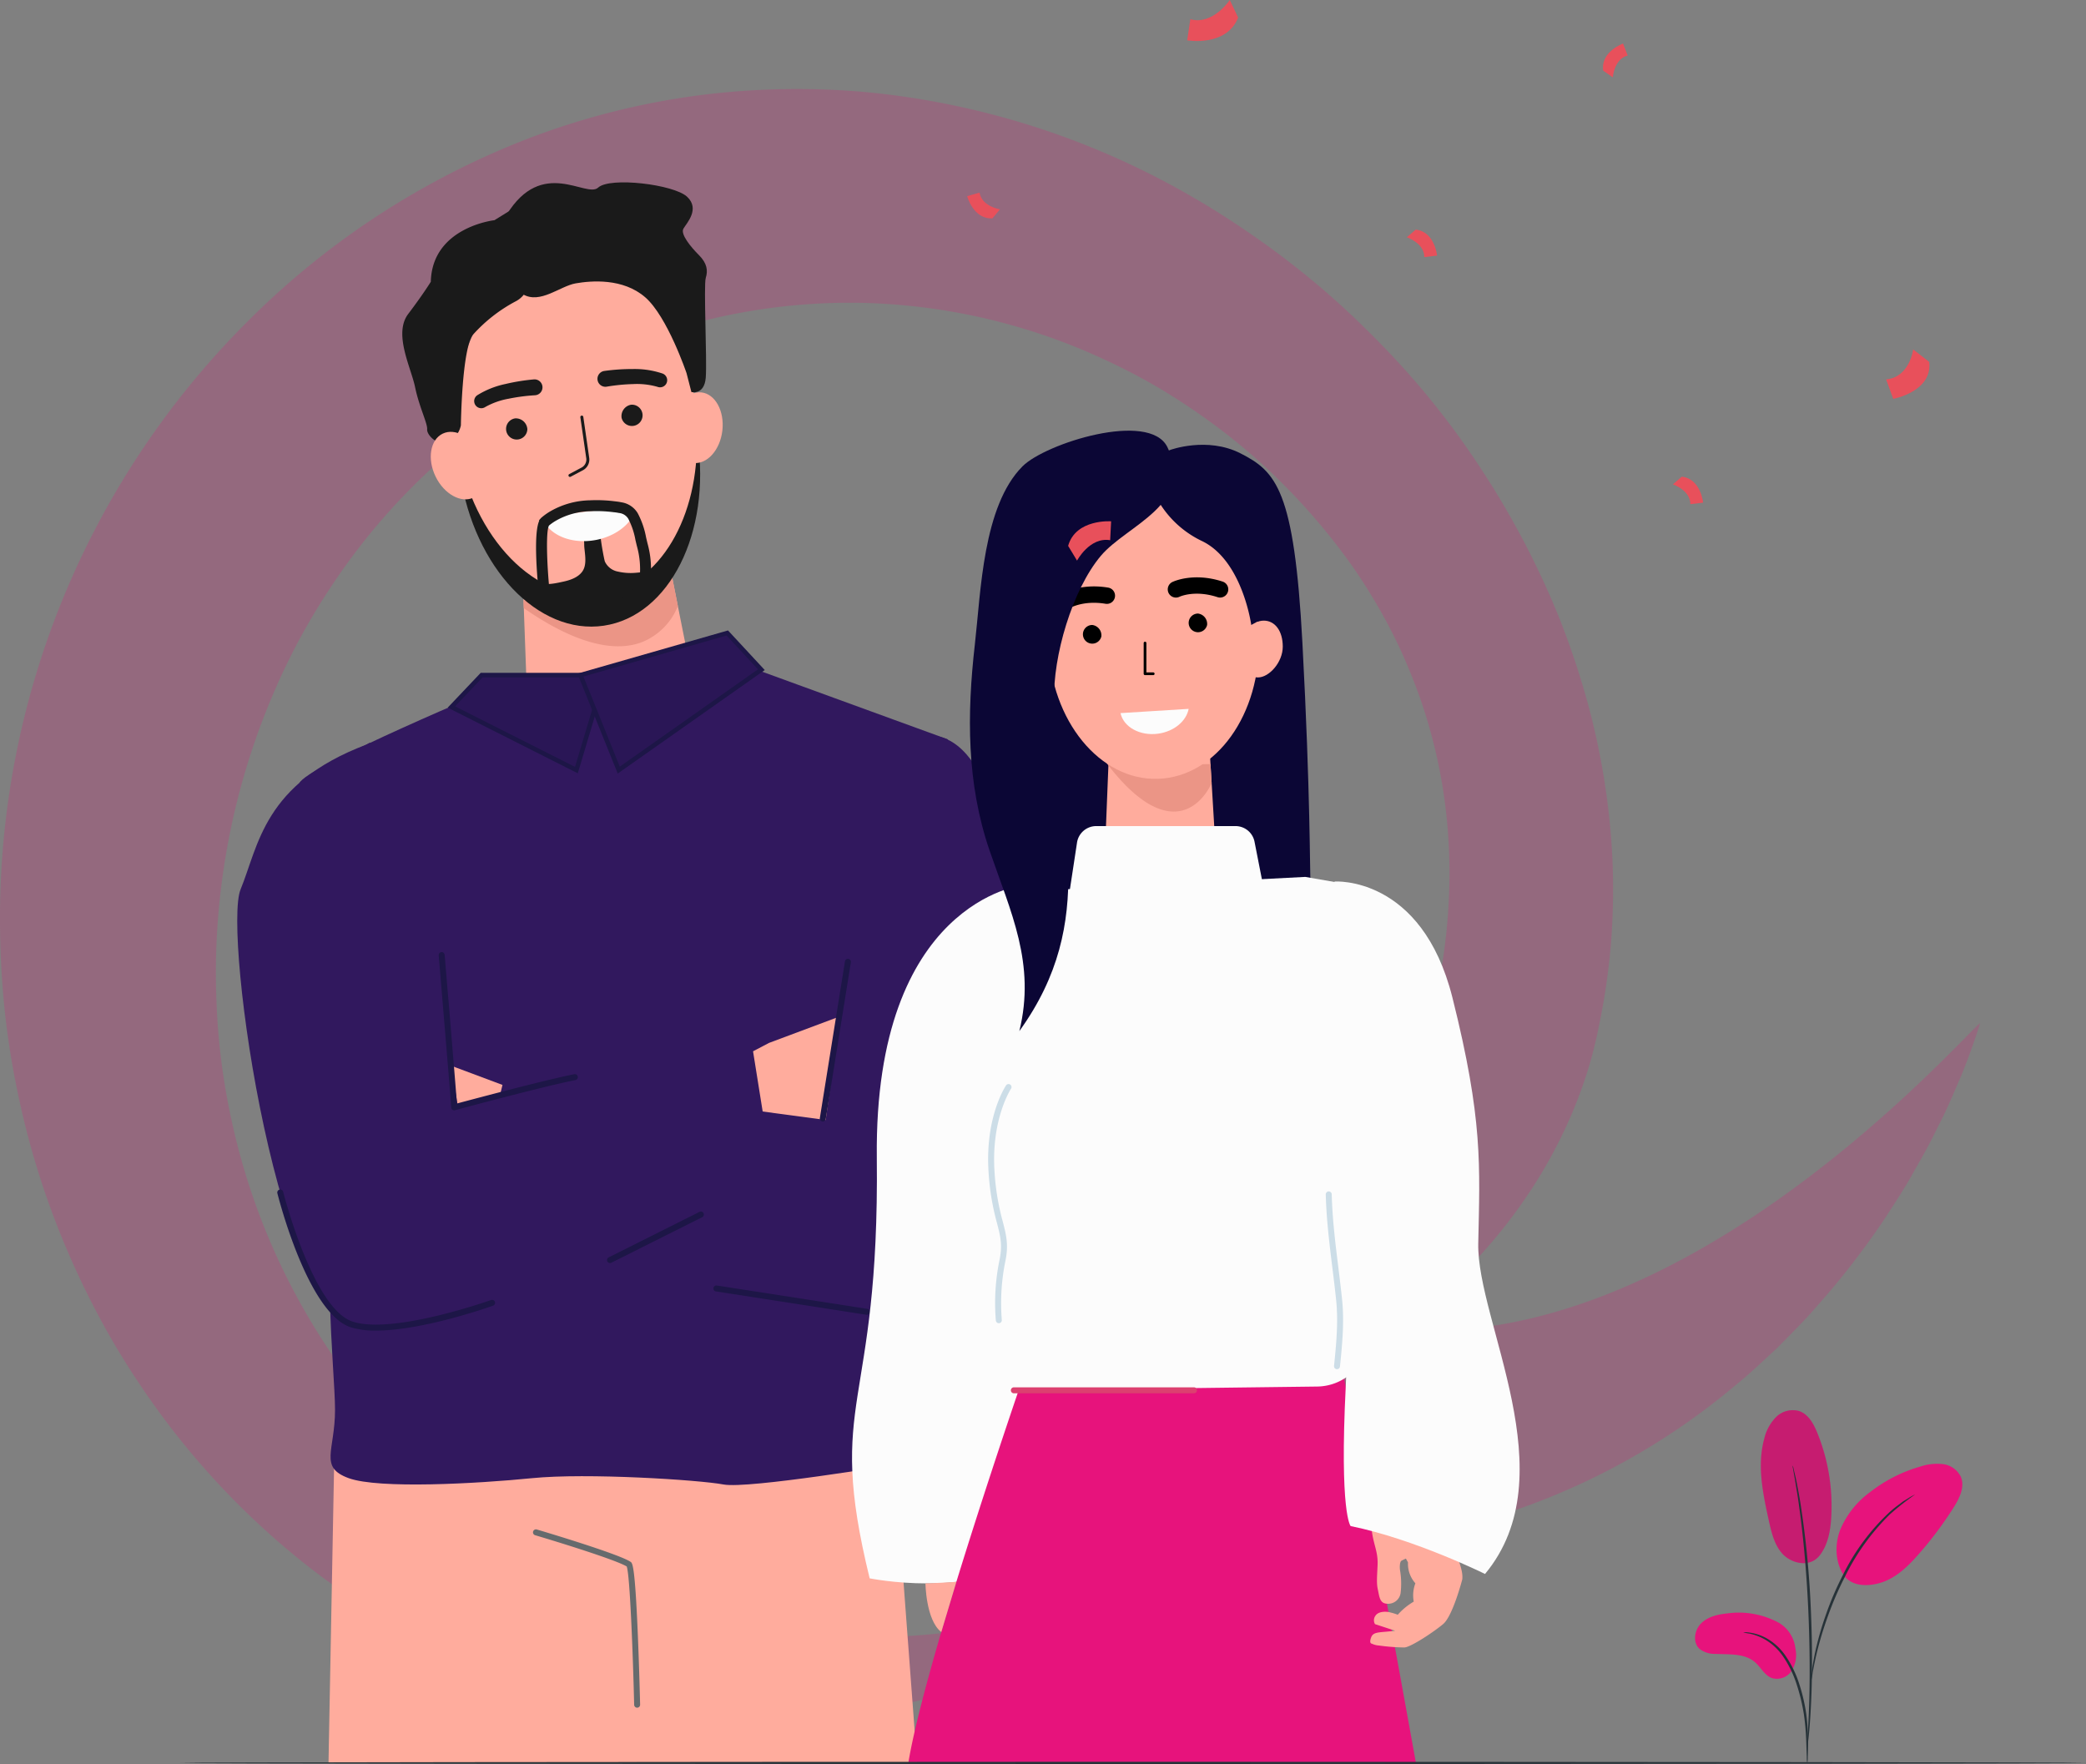
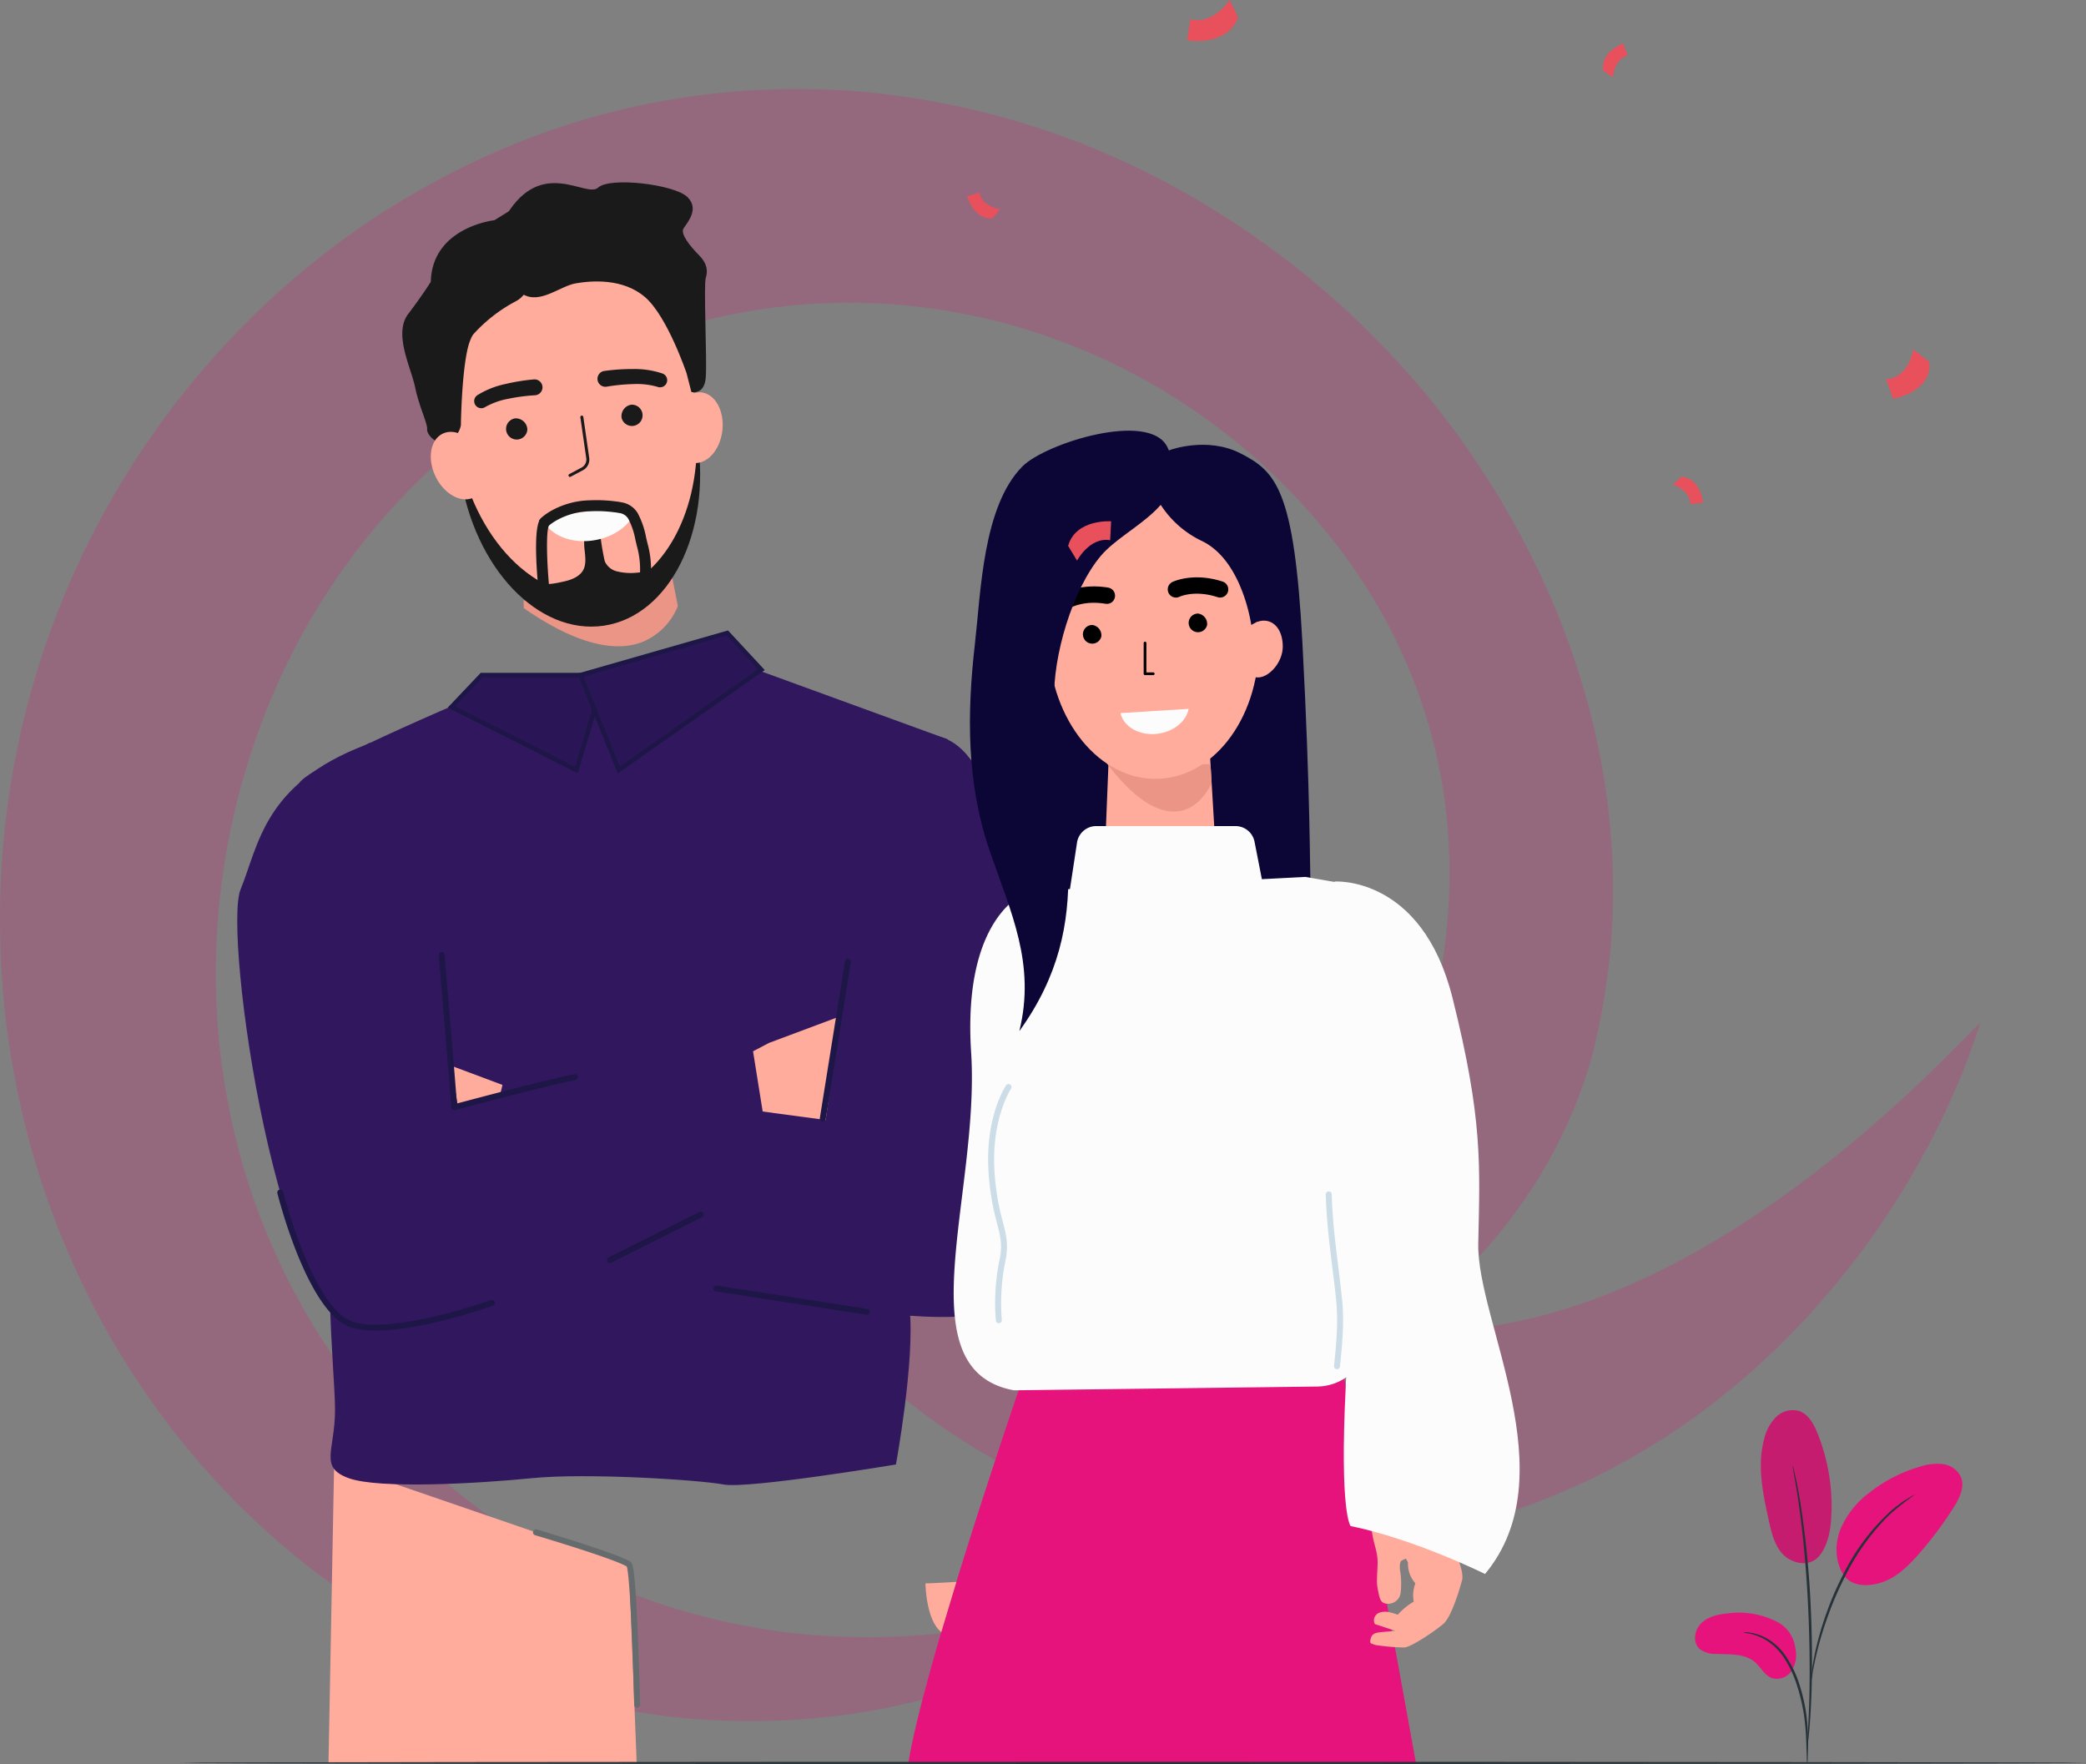
<svg xmlns="http://www.w3.org/2000/svg" width="501.2" height="423.815" viewBox="0 0 501.2 423.815">
  <rect x="0" y="0" width="501.2" height="423.815" fill="#808080" stroke="none" />
  <g id="Group_2752" data-name="Group 2752" transform="translate(-98 -7090.251)">
    <path id="Path_1016" data-name="Path 1016" d="M982.487,336.61a180.589,180.589,0,0,0-10.061-39.963,193.823,193.823,0,0,0-44.569-68.5,202.573,202.573,0,0,0-147.174-59.11q-10.095.181-20.128,1.324-10.013,1.2-19.854,3.367a198.027,198.027,0,0,0-38.076,12.464q-9.143,4.046-17.838,8.967a198.618,198.618,0,0,0-16.76,10.736,188.484,188.484,0,0,0-29.643,26.2A180.626,180.626,0,0,0,615.1,263.73a174.7,174.7,0,0,0-15.615,35.644,169.781,169.781,0,0,0-7.165,37.722,188.964,188.964,0,0,0-.286,19,179.492,179.492,0,0,0,1.8,18.766,159.541,159.541,0,0,0,27.311,67.747,1.951,1.951,0,0,0,3.4-1.857c-8.649-21.871-13.033-44.768-12.409-67.164a160.431,160.431,0,0,1,1.237-16.643c.792-5.49,1.724-10.926,3.028-16.262a153.532,153.532,0,0,1,49.225-80.89A160.015,160.015,0,0,1,719.561,229.2a166.189,166.189,0,0,1,29.975-6.9q7.607-1.011,15.258-1.281c5.088-.223,10.188-.2,15.266.063A171.222,171.222,0,0,1,838.849,234.7a158.073,158.073,0,0,1,26.318,14.314,153.613,153.613,0,0,1,23.106,18.88,151.383,151.383,0,0,1,33,48.923,136.45,136.45,0,0,1,5.035,13.9,144.916,144.916,0,0,1,6.38,43.937,145.8,145.8,0,0,1-13.337,59.05,148.167,148.167,0,0,1-7.165,13.8q-3.991,6.7-8.652,13.018a146.763,146.763,0,0,1-9.951,12.125q-5.332,5.768-11.223,10.99a151.925,151.925,0,0,1-12.277,9.8,134.855,134.855,0,0,1-13.307,8.295,123.722,123.722,0,0,1-14.152,6.616,121.511,121.511,0,0,1-14.773,4.84c-20.058,5.259-40.98,5.227-61.054,1.042-2.655-.544-4.649-1.076-6.89-1.713-2.2-.652-4.38-1.436-6.551-2.3a86.522,86.522,0,0,1-12.687-6.443,93.9,93.9,0,0,1-22.024-18.9,88.749,88.749,0,0,1-14.979-24.643c-1.507-3.767-2.649-10.855-3.414-18.088a67.332,67.332,0,0,1,8.785-41.224l.113-.188A202.563,202.563,0,0,1,721.679,382.1,182.6,182.6,0,0,1,736.7,364.85a134.062,134.062,0,0,1,17.849-15.143,87,87,0,0,1,21.98-11.293c-8.359-2.781-17.782-3.063-26.826-1.77a101.6,101.6,0,0,0-26.522,7.667,135.847,135.847,0,0,0-24.084,13.81,152.135,152.135,0,0,0-21.047,18.368,158.1,158.1,0,0,0-31.106,47.228,153.867,153.867,0,0,0-12.406,56.537,151.737,151.737,0,0,0,9.633,57.152A165.543,165.543,0,0,0,672.5,585.85c2.876,3.582,6.05,6.876,9.128,10.211,3.254,3.175,6.393,6.422,9.816,9.343a193.8,193.8,0,0,0,21.1,16.372c3.709,2.409,7.365,4.839,11.221,6.968,1.918,1.079,3.806,2.179,5.729,3.219s3.9,2,5.854,2.977c3.851,2.019,7.94,3.666,11.916,5.4,4.058,1.625,8.167,3.12,12.352,4.431-2.5-3.664-79.673-70.094-73.574-140.336q1.481,2.109,3.051,4.146a124.37,124.37,0,0,0,30.439,28.267,117.676,117.676,0,0,0,18.669,9.966c3.3,1.369,6.66,2.62,10.114,3.694,3.414,1.068,7.151,1.967,10.284,2.6a164.085,164.085,0,0,0,19.824,2.93,168.058,168.058,0,0,0,20.057.4,173.462,173.462,0,0,0,39.4-6.34,196.944,196.944,0,0,0,18.825-6.355c6.142-2.45,12.127-5.248,17.983-8.269,5.835-3.059,11.548-6.34,17.05-9.946a194.021,194.021,0,0,0,16.027-11.487Q915.475,507.9,922.551,501c4.711-4.59,9.268-9.356,13.548-14.374s8.334-10.243,12.119-15.671c3.8-5.416,7.39-11.009,10.666-16.8a192.478,192.478,0,0,0,24.361-76.5A184.489,184.489,0,0,0,982.487,336.61Z" transform="translate(-71 8095.681) rotate(-90)" fill="#e7137c" opacity="0.2" />
    <g id="Group_2817" data-name="Group 2817" transform="translate(66.693 6356.051)">
      <g id="Group_2787" data-name="Group 2787" transform="translate(88.307 778.015)">
-         <path id="Path_1029" data-name="Path 1029" d="M290.947,1696.845H149.609l2.5-69.351.072-2.1.018-.436,116.225-5.311,16.69-.761.485,6.47,2.131,28.465,0,.041.771,10.342v0l.339,4.5Z" transform="translate(-127.621 -1317.274)" fill="#ffac9d" />
        <path id="Path_1030" data-name="Path 1030" d="M223.487,1707.7H149.455l1.329-70.479.028-1.4,1.27.436,13.546,4.654,33.651,11.559a.543.543,0,0,0,.055.018l22.289,7.657Z" transform="translate(-127.522 -1328.13)" fill="#ffac9d" />
-         <path id="Path_1031" data-name="Path 1031" d="M321.532,1068.584l-40.623,4.761-1-27.35-.069-1.882-.132-3.6,33.236-3.9,2.162-.253,1.817,9.12Z" transform="translate(-211.057 -943.697)" fill="#ffac9d" />
        <path id="Path_1032" data-name="Path 1032" d="M166.884,1102.423s-47.332,19.722-48.647,23.666-6.574,15.12-6.574,15.12,23.009,55.878,17.092,74.942-1.972,50.619-1.972,60.48-3.945,13.805,3.287,16.435,30.9,1.315,44.045,0,40.1.407,46.017,1.518,41.416-4.805,41.416-4.805,4.6-24.981,3.287-37.471.473-42.073.236-46.675,2.252-6.574.022-17.749,8.945-72.314,8.945-72.314l-54.564-19.886Z" transform="translate(-103.285 -981.739)" fill="#31185e" />
        <g id="Group_2776" data-name="Group 2776" transform="translate(50.567 117.839)">
          <path id="Path_1033" data-name="Path 1033" d="M268.621,1108.039l-6.827,22.829-30.036-15.156,7.28-7.673Z" transform="translate(-230.87 -1107.501)" fill="#2a1656" />
          <path id="Path_1034" data-name="Path 1034" d="M260.537,1130.676,229.282,1114.9l7.937-8.366h30.536Zm-29.479-16.08,28.817,14.54,6.436-21.521H237.682Z" transform="translate(-229.282 -1106.539)" fill="#1d1647" />
        </g>
        <g id="Group_2777" data-name="Group 2777" transform="translate(81.739 107.652)">
          <path id="Path_1035" data-name="Path 1035" d="M318.2,1089.95l9.2,22.829,34.263-24.126-8.182-8.82Z" transform="translate(-317.48 -1079.225)" fill="#2a1656" />
          <path id="Path_1036" data-name="Path 1036" d="M325.871,1112.522l-9.682-24.012,36.177-10.373,8.826,9.514Zm-8.237-23.307,8.728,21.646,33.2-23.381-7.539-8.127Z" transform="translate(-316.189 -1078.137)" fill="#1d1647" />
        </g>
        <g id="Group_2778" data-name="Group 2778" transform="translate(0 134.639)">
          <path id="Path_1037" data-name="Path 1037" d="M120.111,1153.376s20.223,7.833,18.369,87.141l73.67-16.91,9.032,37.323s-80.849,34.987-101.833,34.405-34.563-96.223-30.24-106.72,5.507-25.448,30.194-34.779Z" transform="translate(-88.307 -1153.376)" fill="#31185e" />
        </g>
        <path id="Path_1038" data-name="Path 1038" d="M437.628,1341.75l18.981-7.1-4.709,28.66-14.836.744-3.248-20.3,3.813-2Z" transform="translate(-309.884 -1134.988)" fill="#ffac9d" />
        <path id="Path_1039" data-name="Path 1039" d="M248.782,1376.119l-15.512,3.575-.618-3.76-1.025-6.232,1.062.4,16.093,6.019Z" transform="translate(-180.219 -1157.468)" fill="#ffac9d" />
        <path id="Path_1040" data-name="Path 1040" d="M340.322,1154.389l-12.156,86.51-77.188-10.381-9.119,38.061s104.542,25.376,125.2,18.455,10.941-102.076,5.473-114.19-9.166-21.583-16.456-23.89-15.756,5.434-15.756,5.434Z" transform="translate(-186.781 -1015.627)" fill="#31185e" />
        <path id="Path_1041" data-name="Path 1041" d="M317.162,1045.485a15.526,15.526,0,0,1-8.837,8.76c-9.657,3.47-21.735-3.778-28.177-8.252l-.069-1.882c.557.087,1.187.162,1.9.221a57.4,57.4,0,0,0,18.59-1.757,33.17,33.17,0,0,0,12.618-5.958l2.162-.252Z" transform="translate(-211.292 -943.697)" fill="#eb9586" />
        <path id="Path_1042" data-name="Path 1042" d="M292.087,869.377c1.772,22.407-8.817,41.569-25.271,42.87s-31.228-15.809-33-38.217S243.947,832.4,260.4,831.1,290.315,846.969,292.087,869.377Z" transform="translate(-181.511 -812.015)" fill="#ffac9d" />
        <path id="Path_1043" data-name="Path 1043" d="M271.1,992.964c-15.751,2.34-31.187-13.936-34.5-36.314-.315-2.157-.5-4.286-.6-6.39,3.681,21.746,18.881,37.392,34.342,35.1,14.2-2.1,23.771-18.617,23.088-38.26.079.368.132.736.184,1.1C296.923,970.586,286.852,990.623,271.1,992.964Z" transform="translate(-183.021 -886.453)" fill="#1a1a1a" />
        <path id="Path_1044" data-name="Path 1044" d="M268.666,785.847s-.188,16.654,3.96,19.065,8.888-1.972,12.654-2.63,11.386-1.3,16.725,3.347,9.92,18.219,9.92,18.219l1.171,4.546s3.121.787,3.45-3.487-.548-22.187,0-23.94.329-3.506-1.644-5.478-4.492-5.04-3.725-6.355,4.054-4.711.877-7.67-18.516-4.821-21.365-2.191S277.212,771.822,268.666,785.847Z" transform="translate(-203.972 -778.015)" fill="#1a1a1a" />
        <path id="Path_1045" data-name="Path 1045" d="M221,797.975s-14.956,1.644-15.284,14.791c0,0-1.808,2.958-5.423,7.724s.657,12.819,1.643,17.585,3.013,8.71,2.9,10.135,2.626,4.163,5.093,3.068a5.915,5.915,0,0,0,3.015-4.019s.219-18.551,2.958-21.838a37.1,37.1,0,0,1,10.08-7.889,6.079,6.079,0,0,0,3.287-4.273c0-.329-3.4-18.3-3.4-18.3Z" transform="translate(-159.206 -788.883)" fill="#1a1a1a" />
        <path id="Path_1046" data-name="Path 1046" d="M229.945,950.6c2.06,4.237,1.3,8.85-1.689,10.306s-7.09-.8-9.15-5.035-1.3-8.85,1.689-10.306S227.885,946.368,229.945,950.6Z" transform="translate(-171.446 -885.185)" fill="#ffac9d" />
        <path id="Path_1047" data-name="Path 1047" d="M391.721,927.815c-.538,4.68-3.655,8.165-6.961,7.785s-5.55-4.482-5.012-9.162,3.655-8.165,6.961-7.785S392.26,923.135,391.721,927.815Z" transform="translate(-275.159 -868.188)" fill="#ffac9d" />
        <path id="Path_1048" data-name="Path 1048" d="M261.554,913.8a44.69,44.69,0,0,0-6.241.826,17.857,17.857,0,0,0-5.578,1.974l-.076.047a1.709,1.709,0,0,1-1.839-2.881,20.916,20.916,0,0,1,6.695-2.669,48.147,48.147,0,0,1,6.8-1.105,1.909,1.909,0,1,1,.356,3.8l-.049,0Z" transform="translate(-190.11 -862.645)" fill="#1a1a1a" />
        <path id="Path_1049" data-name="Path 1049" d="M273.657,938.641a2.557,2.557,0,1,1-2.931-2.588A2.785,2.785,0,0,1,273.657,938.641Z" transform="translate(-203.951 -879.351)" fill="#1a1a1a" />
        <path id="Path_1050" data-name="Path 1050" d="M331.849,907.272a44.719,44.719,0,0,1,6.266-.61,17.859,17.859,0,0,1,5.88.657l.084.029a1.709,1.709,0,0,0,1.137-3.223,20.9,20.9,0,0,0-7.125-1.081,48.2,48.2,0,0,0-6.87.464,1.909,1.909,0,0,0,.515,3.783l.049-.008Z" transform="translate(-243.031 -858.196)" fill="#1a1a1a" />
        <path id="Path_1051" data-name="Path 1051" d="M345.768,930.124a2.557,2.557,0,1,0,2.267-3.185A2.785,2.785,0,0,0,345.768,930.124Z" transform="translate(-253.411 -873.516)" fill="#1a1a1a" />
        <path id="Path_1052" data-name="Path 1052" d="M293.1,1025.226c.866.588,3.874-.137,4.847-.344,1.657-.352,3.552-.983,4.591-2.418,1.188-1.641.636-4.115.489-5.989-.042-.535.049-2.011-.393-2.454l4.382-.657c-.388.058.774,6.179.959,6.678a4.305,4.305,0,0,0,3.151,2.42,13.716,13.716,0,0,0,4.287.285c.347-.025,3.742-.316,3.773-.671a1.333,1.333,0,0,1-.457.759,86.072,86.072,0,0,1-7.111,6.307s-11.614.986-11.943.657S293.113,1025.234,293.1,1025.226Z" transform="translate(-219.642 -928.946)" fill="#1a1a1a" />
        <path id="Path_1053" data-name="Path 1053" d="M315.414,997.874c-1.525,2.708-4.759,4.97-8.835,5.759-5.417,1.052-10.466-.789-12.412-4.207,0-.052.053-.105.105-.158a13.24,13.24,0,0,1,2.156-1.5l15.909-1.893A4.245,4.245,0,0,1,315.414,997.874Z" transform="translate(-220.327 -917.731)" fill="#fcfcfc" />
        <g id="Group_2779" data-name="Group 2779" transform="translate(71.795 76.348)">
          <path id="Path_1054" data-name="Path 1054" d="M289.1,1012.965c-.341-3.313-1.289-13.917.1-17.073v-.214l.473-.534a14.413,14.413,0,0,1,2.47-1.739,19.756,19.756,0,0,1,9.265-2.5,34.734,34.734,0,0,1,5.593.192l.447.054c.513.06,1.017.121,1.52.231A5.526,5.526,0,0,1,312.893,994a20.261,20.261,0,0,1,2.013,5.831c.116.5.234,1,.359,1.5a22.992,22.992,0,0,1,.742,8.085l-2.614-.267a20.538,20.538,0,0,0-.678-7.172c-.128-.509-.249-1.028-.372-1.548a17.842,17.842,0,0,0-1.723-5.1,2.926,2.926,0,0,0-2.213-1.376,12.836,12.836,0,0,0-1.271-.19l-.46-.055a32.349,32.349,0,0,0-5.169-.175,17.2,17.2,0,0,0-8.071,2.161,11.785,11.785,0,0,0-1.833,1.252l-.021.028c-.765,1.172-.55,9.079.131,15.727Z" transform="translate(-288.464 -990.865)" fill="#1a1a1a" />
        </g>
        <g id="Group_2780" data-name="Group 2780" transform="translate(79.583 56.014)">
          <path id="Path_1055" data-name="Path 1055" d="M310.535,948.932a.359.359,0,0,1-.169-.675l2.827-1.505a2.206,2.206,0,0,0,1.275-2.206l-1.436-9.96a.359.359,0,0,1,.71-.1l1.435,9.96a2.913,2.913,0,0,1-1.648,2.942L310.7,948.89A.36.36,0,0,1,310.535,948.932Z" transform="translate(-310.176 -934.176)" fill="#1a1a1a" />
        </g>
        <g id="Group_2781" data-name="Group 2781" transform="translate(71.038 323.62)">
          <path id="Path_1056" data-name="Path 1056" d="M311.4,1723.087a.717.717,0,0,1-.717-.7c-.281-11.876-1.009-31.171-1.787-33.234-2.607-1.554-15.483-5.573-22.032-7.512a.718.718,0,0,1,.407-1.376c.794.235,19.49,5.781,22.531,7.762.475.309,1.066.694,1.774,17.738.342,8.248.539,16.506.541,16.588a.717.717,0,0,1-.7.734Zm-2.539-34.018Z" transform="translate(-286.354 -1680.236)" fill="#666b6d" />
        </g>
        <g id="Group_2782" data-name="Group 2782" transform="translate(48.402 184.93)">
          <path id="Path_1057" data-name="Path 1057" d="M226.973,1331.6a.718.718,0,0,1-.717-.683c-.1-2.136-2.978-36.208-3.007-36.552a.717.717,0,1,1,1.43-.121c.11,1.307,2.529,29.978,2.951,35.719,4.019-1.076,21.289-5.673,28.2-7.04a.717.717,0,1,1,.278,1.407c-7.757,1.534-28.737,7.187-28.948,7.244A.709.709,0,0,1,226.973,1331.6Z" transform="translate(-223.247 -1293.583)" fill="#1d1647" />
        </g>
        <g id="Group_2783" data-name="Group 2783" transform="translate(9.622 241.978)">
          <path id="Path_1058" data-name="Path 1058" d="M138.845,1486.517a19.855,19.855,0,0,1-6.062-.794c-10.292-3.371-17.333-31.031-17.627-32.207a.717.717,0,0,1,1.392-.349c.07.28,7.138,28.065,16.682,31.192,9.689,3.173,33.035-5.1,33.269-5.184a.717.717,0,1,1,.483,1.351C166.169,1480.818,150.079,1486.517,138.845,1486.517Z" transform="translate(-115.133 -1452.625)" fill="#1d1647" />
        </g>
        <g id="Group_2784" data-name="Group 2784" transform="translate(88.848 247.266)">
          <path id="Path_1059" data-name="Path 1059" d="M336.724,1479.743a.717.717,0,0,1-.322-1.359l21.832-10.94a.717.717,0,0,1,.643,1.283l-21.832,10.94A.711.711,0,0,1,336.724,1479.743Z" transform="translate(-336.006 -1467.369)" fill="#1d1647" />
        </g>
        <g id="Group_2785" data-name="Group 2785" transform="translate(139.974 186.556)">
          <path id="Path_1060" data-name="Path 1060" d="M479.26,1337.194a.676.676,0,0,1-.114-.009.717.717,0,0,1-.595-.822l6.033-37.644a.717.717,0,0,1,1.417.227l-6.033,37.644A.717.717,0,0,1,479.26,1337.194Z" transform="translate(-478.541 -1298.114)" fill="#1d1647" />
        </g>
        <g id="Group_2786" data-name="Group 2786" transform="translate(114.412 265.034)">
          <path id="Path_1061" data-name="Path 1061" d="M444.159,1523.951a.744.744,0,0,1-.111-.009l-36.163-5.612a.717.717,0,0,1,.22-1.418l36.163,5.612a.718.718,0,0,1-.109,1.427Z" transform="translate(-407.277 -1516.904)" fill="#1d1647" />
        </g>
      </g>
      <g id="Group_2816" data-name="Group 2816" transform="translate(236.023 837.674)">
        <g id="Group_2812" data-name="Group 2812" transform="translate(0 0)">
          <g id="Group_2788" data-name="Group 2788" transform="translate(40.234 3.389)">
            <path id="Path_1062" data-name="Path 1062" d="M648.486,955.032s8.887-3.286,16.919.82c8.554,4.372,12.9,8.743,14.863,45.463s1.748,55.08,1.967,57.921-69.943,1.967-69.943,1.967V969.84Z" transform="translate(-612.292 -953.787)" fill="#0b0635" />
          </g>
          <g id="Group_2789" data-name="Group 2789" transform="translate(0 109.191)">
-             <path id="Path_1063" data-name="Path 1063" d="M541.127,1248.751s-35.718,3.892-35.049,65.444-12.448,57.259-1.719,101.1c0,0,24.271,4.91,38.179-5.011l-1.411-121.067v-40.464Z" transform="translate(-500.124 -1248.751)" fill="#fcfcfc" />
-           </g>
+             </g>
          <g id="Group_2790" data-name="Group 2790" transform="translate(13.552 223.184)">
            <path id="Path_1064" data-name="Path 1064" d="M652.422,1663.709l.052-.429H537.906c1.145-6.847,3.761-16.975,6.978-28.133.3-1.034.6-2.083.91-3.135l.018-.062c1.135-3.872,2.332-7.837,3.553-11.808l.059-.194c5.56-18.075,11.636-36.233,14.961-46.021a.025.025,0,0,0,0-.013c.786-2.3,1.415-4.142,1.848-5.4v-.007l.678-1.951h74.551c.214.619.6,2.225,1.1,4.6v0q.192.887.405,1.917c1.474,7.093,3.744,18.953,6.141,31.79,0,0,0,0,0,.007.187,1,.374,1.989.564,3,1.073,5.757,2.159,11.646,3.207,17.337.121.668.242,1.329.363,1.99q.394,2.143.778,4.231c.021.121.045.242.066.363.238,1.308.477,2.6.706,3.865q.337,1.832.661,3.591c2.311,12.684,4.058,22.393,4.356,24.04.031.166.045.249.045.249Z" transform="translate(-537.906 -1566.552)" fill="#e7137c" />
          </g>
          <g id="Group_2791" data-name="Group 2791" transform="translate(24.424 107.209)">
            <path id="Path_1065" data-name="Path 1065" d="M586.421,1246.64s-16.2,4.707-14.014,38.756-16.186,76.272,10.27,81.181l72.892-.906a12.561,12.561,0,0,0,12.4-12.56V1245.878l-15.279-2.651-66.273,3.413Z" transform="translate(-568.215 -1243.227)" fill="#fcfcfc" />
          </g>
          <g id="Group_2792" data-name="Group 2792" transform="translate(60.852 76.489)">
            <path id="Path_1066" data-name="Path 1066" d="M696.147,1179.439l-26.375.794.905-22.651h24.158Z" transform="translate(-669.773 -1157.582)" fill="#ffac9d" />
          </g>
          <g id="Group_2793" data-name="Group 2793" transform="translate(52.318 95)">
            <path id="Path_1067" data-name="Path 1067" d="M652.232,1209.189H685.9a4.658,4.658,0,0,1,4.492,3.865l1.911,9.734-46.321,1.8,1.721-11.315A4.673,4.673,0,0,1,652.232,1209.189Z" transform="translate(-645.982 -1209.189)" fill="#fcfcfc" />
          </g>
          <g id="Group_2794" data-name="Group 2794" transform="translate(60.433 78.652)">
            <path id="Path_1068" data-name="Path 1068" d="M694.58,1169.645c-1.5,3.178-4.243,6.333-8.154,6.771-6.716.753-13.269-6.7-16.5-10.822-.646-.825-.959-1.514-1.317-1.98a15.606,15.606,0,0,0,2.971,1.478,33.519,33.519,0,0,0,11.83,1.973,19.514,19.514,0,0,0,8.847-1.973l2.041-.034Z" transform="translate(-668.606 -1163.613)" fill="#eb9586" />
          </g>
          <g id="Group_2796" data-name="Group 2796" transform="translate(47.176 17.7)">
            <g id="Group_2795" data-name="Group 2795">
              <path id="Path_1069" data-name="Path 1069" d="M682.205,1025.87c.571,18.208-10.279,33.324-24.234,33.762s-25.733-13.968-26.3-32.176,10.279-33.324,24.234-33.762S681.634,1007.662,682.205,1025.87Z" transform="translate(-631.646 -993.685)" fill="#ffac9d" />
            </g>
          </g>
          <g id="Group_2797" data-name="Group 2797" transform="translate(92.641 45.636)">
            <path id="Path_1070" data-name="Path 1070" d="M769.25,1077.807c0,3.77-3.27,7.41-5.967,7.41s-4.884-3.056-4.884-6.825,3.584-6.826,6.281-6.826S769.25,1074.037,769.25,1077.807Z" transform="translate(-758.399 -1071.566)" fill="#ffac9d" />
          </g>
          <g id="Group_2799" data-name="Group 2799" transform="translate(75.867 35.244)">
            <g id="Group_2798" data-name="Group 2798">
              <path id="Path_1071" data-name="Path 1071" d="M724.2,1047.447a1.97,1.97,0,0,1-.613-.1c-5.423-1.78-8.994-.163-9.143-.094a1.967,1.967,0,0,1-1.707-3.545c.2-.1,5.06-2.4,12.074-.1a1.967,1.967,0,0,1-.611,3.837Z" transform="translate(-711.633 -1042.594)" />
            </g>
          </g>
          <g id="Group_2801" data-name="Group 2801" transform="translate(48.765 37.416)">
            <g id="Group_2800" data-name="Group 2800">
              <path id="Path_1072" data-name="Path 1072" d="M638.048,1054.447a1.966,1.966,0,0,1-1.13-3.577c.186-.127,4.638-3.143,11.919-1.934a1.967,1.967,0,1,1-.642,3.881c-5.627-.926-8.913,1.208-9.051,1.3A1.974,1.974,0,0,1,638.048,1054.447Z" transform="translate(-636.076 -1048.65)" />
            </g>
          </g>
          <g id="Group_2803" data-name="Group 2803" transform="translate(70.069 50.698)">
            <g id="Group_2802" data-name="Group 2802">
              <path id="Path_1073" data-name="Path 1073" d="M697.764,1093.711H695.8a.328.328,0,0,1-.328-.328v-7.376a.328.328,0,1,1,.656,0v7.049h1.639a.328.328,0,1,1,0,.656Z" transform="translate(-695.469 -1085.679)" />
            </g>
          </g>
          <g id="Group_2804" data-name="Group 2804" transform="translate(55.534 46.681)">
            <path id="Path_1074" data-name="Path 1074" d="M659.318,1077.226a2.243,2.243,0,1,1-2.186-2.746A2.515,2.515,0,0,1,659.318,1077.226Z" transform="translate(-654.946 -1074.48)" />
          </g>
          <g id="Group_2805" data-name="Group 2805" transform="translate(80.943 43.936)">
            <path id="Path_1075" data-name="Path 1075" d="M730.155,1069.571a2.243,2.243,0,1,1-2.186-2.745A2.514,2.514,0,0,1,730.155,1069.571Z" transform="translate(-725.784 -1066.826)" />
          </g>
          <g id="Group_2806" data-name="Group 2806" transform="translate(64.506 66.837)">
            <path id="Path_1076" data-name="Path 1076" d="M679.96,1131.692c.739,3.371,4.706,5.563,9.1,4.935,3.818-.546,6.728-3.049,7.273-5.954Z" transform="translate(-679.96 -1130.673)" fill="#fcfcfc" />
          </g>
          <g id="Group_2807" data-name="Group 2807" transform="translate(28.326)">
            <path id="Path_1077" data-name="Path 1077" d="M626.524,948.256c6.859,13.757-9.7,18.7-15.969,26.143-6.852,8.137-11.588,24.2-11.219,34.9,1.007,29.188,10.876,52.583-8.371,79.3,3.99-16.222-2.077-28.619-7.134-43.342-5.563-16.193-5.468-32.789-3.548-49.611,1.447-12.672,1.918-33.175,11.449-42.745C597.2,947.4,622.154,939.49,626.524,948.256Z" transform="translate(-579.094 -944.338)" fill="#0b0635" />
          </g>
          <g id="Group_2808" data-name="Group 2808" transform="translate(74.171 15.766)">
            <path id="Path_1078" data-name="Path 1078" d="M706.9,990.343a24.168,24.168,0,0,0,9.938,8.711c9.73,4.7,11.815,20.153,11.815,20.153l3.95-2.151-7.643-28.763Z" transform="translate(-706.904 -988.293)" fill="#0b0635" />
          </g>
          <g id="Group_2809" data-name="Group 2809" transform="translate(124.36 234.594)">
            <path id="Path_1079" data-name="Path 1079" d="M852.965,1652.092l-4.846-1.586a1.819,1.819,0,0,1,.066-1.955c.667-1.1,2.255-1.063,3.028-.983a14.249,14.249,0,0,1,2.377.68,15.73,15.73,0,0,1,3.841-3.152,8.113,8.113,0,0,1,.394-4.4,7,7,0,0,1-1.774-5.027s-.205-.359-.506-.916c-.254.113-.745.338-1.063.52-.443.253-.481,1.695-.3,2.563a19.26,19.26,0,0,1,.094,5.187,3.015,3.015,0,0,1-3.266,2.578c-1.79-.061-1.849-1.815-2.2-3.372s-.2-3.017-.074-5.818-.6-4.206-1.138-6.852a18.247,18.247,0,0,1-.34-4.773,29.462,29.462,0,0,1,1.349-5.566,7.583,7.583,0,0,1,.27-4.214c.911-2.006-2.048-16.643-2.048-16.643l14.963,1.691-1.393,16.559s4.683,9.8,6.232,14.211,2.678,6.73,2.462,8.919c0,0-2.274,8.811-4.609,10.756-2.394,1.994-7.716,5.493-9.27,5.613a47.174,47.174,0,0,1-6.13-.468,4.616,4.616,0,0,1-1.731-.449s-.717.01-.164-1.488S849.277,1652.584,852.965,1652.092Z" transform="translate(-846.828 -1598.363)" fill="#ffac9d" />
          </g>
          <g id="Group_2810" data-name="Group 2810" transform="translate(115.939 108.308)">
            <path id="Path_1080" data-name="Path 1080" d="M823.35,1246.3s20.938-1.5,28.312,27.866,6.6,40.372,6.21,59.076,21.423,55.631,1.626,79.428c0,0-16.763-8.343-32.29-11.516,0,0-2.715-2.961-1.161-33.825s-2.7-121.029-2.7-121.029Z" transform="translate(-823.35 -1246.289)" fill="#fcfcfc" />
          </g>
          <g id="Group_2811" data-name="Group 2811" transform="translate(17.643 276.581)">
            <path id="Path_1081" data-name="Path 1081" d="M556.737,1715.419s-6.218.382-7.427.366c0,0,.089,8.673,3.714,11.626l.086.07Z" transform="translate(-549.31 -1715.419)" fill="#ffac9d" />
          </g>
        </g>
        <g id="Group_2813" data-name="Group 2813" transform="translate(32.702 156.974)">
          <path id="Path_1082" data-name="Path 1082" d="M593.861,1439.43a.717.717,0,0,1-.713-.643,50.882,50.882,0,0,1,.845-14.389c.8-3.689.253-5.818-.578-9.041a59.345,59.345,0,0,1-2.032-12.457c-.808-12.987,4.016-20.31,4.221-20.615a.717.717,0,0,1,1.19.8c-.073.111-4.753,7.293-3.979,19.725A58.055,58.055,0,0,0,594.805,1415c.85,3.3,1.465,5.682.59,9.7a50.3,50.3,0,0,0-.82,13.936.717.717,0,0,1-.64.788A.647.647,0,0,1,593.861,1439.43Z" transform="translate(-591.293 -1381.967)" fill="#ccdde7" />
        </g>
        <g id="Group_2814" data-name="Group 2814" transform="translate(113.824 182.772)">
          <path id="Path_1083" data-name="Path 1083" d="M820.155,1496.6a.644.644,0,0,1-.075,0,.717.717,0,0,1-.64-.787c.586-5.662,1.029-10.758.509-15.791-.273-2.641-.6-5.29-.916-7.851-.7-5.69-1.427-11.573-1.58-17.545a.717.717,0,0,1,1.434-.037c.151,5.9.84,11.491,1.569,17.407.317,2.568.644,5.224.919,7.878.535,5.169.086,10.344-.509,16.086A.717.717,0,0,1,820.155,1496.6Z" transform="translate(-817.454 -1453.89)" fill="#ccdde7" />
        </g>
        <g id="Group_2815" data-name="Group 2815" transform="translate(38.167 229.842)">
-           <path id="Path_1084" data-name="Path 1084" d="M650.519,1586.55H607.248a.717.717,0,1,1,0-1.435h43.271a.717.717,0,1,1,0,1.435Z" transform="translate(-606.531 -1585.115)" fill="#dc4070" />
-         </g>
+           </g>
      </g>
    </g>
    <g id="Confetti" transform="translate(330.382 7090.251)">
      <g id="Group_987" data-name="Group 987" transform="translate(24.256 125.234)">
        <g id="Group_986" data-name="Group 986">
          <path id="Path_694" data-name="Path 694" d="M224.251,275.8c1.843-6.531,10.331-5.9,10.331-5.9l-.233,4.542c-4.907-.846-7.956,4.9-7.956,4.9Z" transform="translate(-224.251 -269.884)" fill="#e8505b" />
        </g>
      </g>
      <g id="Group_989" data-name="Group 989" transform="translate(105.64 55.168)">
        <g id="Group_988" data-name="Group 988">
-           <path id="Path_695" data-name="Path 695" d="M148.033,199.787c4.582.486,5.13,6.239,5.13,6.239l-3.067.364c.005-3.38-4.192-4.763-4.192-4.763Z" transform="translate(-145.904 -199.787)" fill="#e8505b" />
-         </g>
+           </g>
      </g>
      <g id="Group_991" data-name="Group 991" transform="translate(52.858)">
        <g id="Group_990" data-name="Group 990">
          <path id="Path_696" data-name="Path 696" d="M205.966,148.814c-2.795,7.122-12.246,5.466-12.246,5.466l.767-5.07c5.411,1.5,9.472-4.616,9.472-4.616Z" transform="translate(-193.72 -144.594)" fill="#e8505b" />
        </g>
      </g>
      <g id="Group_993" data-name="Group 993" transform="translate(169.562 114.527)">
        <g id="Group_992" data-name="Group 992">
          <path id="Path_697" data-name="Path 697" d="M84.083,259.173c4.582.487,5.13,6.239,5.13,6.239l-3.067.364c0-3.38-4.193-4.763-4.193-4.763Z" transform="translate(-81.953 -259.173)" fill="#e8505b" />
        </g>
      </g>
      <g id="Group_995" data-name="Group 995" transform="translate(152.757 10.458)">
        <g id="Group_994" data-name="Group 994">
          <path id="Path_698" data-name="Path 698" d="M100.142,161.574c-.666-4.56,4.771-6.517,4.771-6.517l1.113,2.88c-3.276.835-3.573,5.244-3.573,5.244Z" transform="translate(-100.085 -155.057)" fill="#e8505b" />
        </g>
      </g>
      <g id="Group_997" data-name="Group 997" transform="translate(220.791 83.95)">
        <g id="Group_996" data-name="Group 996">
          <path id="Path_699" data-name="Path 699" d="M37.908,231.586c.823,7.15-8.647,8.88-8.647,8.88l-1.709-4.678c5.682-.513,6.5-7.206,6.5-7.206Z" transform="translate(-27.551 -228.582)" fill="#e8505b" />
        </g>
      </g>
      <g id="Group_999" data-name="Group 999" transform="translate(0 46.274)">
        <g id="Group_998" data-name="Group 998">
          <path id="Path_700" data-name="Path 700" d="M257.047,197.071c-4.6.262-6.072-5.326-6.072-5.326l2.967-.857c.543,3.337,4.909,4.021,4.909,4.021Z" transform="translate(-250.975 -190.889)" fill="#e8505b" />
        </g>
      </g>
    </g>
    <g id="Desk" transform="translate(141.26 7513.545)">
      <g id="Group_775" data-name="Group 775">
        <g id="Group_774" data-name="Group 774">
          <path id="Path_623" data-name="Path 623" d="M15.927,454.166c0,.144,102.522.261,228.959.261,126.481,0,228.981-.117,228.981-.261s-102.5-.26-228.981-.26C118.449,453.906,15.927,454.023,15.927,454.166Z" transform="translate(-15.927 -453.906)" fill="#263238" />
        </g>
      </g>
    </g>
    <g id="Plant" transform="translate(505.272 7429.026)">
      <g id="Group_985" data-name="Group 985" transform="translate(0)">
        <g id="Group_969" data-name="Group 969" transform="translate(15.809)">
          <g id="Group_968" data-name="Group 968">
            <path id="Path_687" data-name="Path 687" d="M91.22,404.274c-2.527,3.166-6.965,1.785-8.927-.368s-2.661-5.138-3.29-7.982c-1.435-6.5-2.866-13.312-1.091-19.727a10.9,10.9,0,0,1,2.836-5.166,5.692,5.692,0,0,1,5.5-1.453c2.234.743,3.506,3.058,4.394,5.239a46.759,46.759,0,0,1,3.351,20.321c-.191,3.228-.785,6.587-2.773,9.137" transform="translate(-77.087 -369.349)" fill="#e7137c" />
          </g>
        </g>
        <g id="Group_971" data-name="Group 971" transform="translate(15.809)" opacity="0.2">
          <g id="Group_970" data-name="Group 970">
            <path id="Path_688" data-name="Path 688" d="M91.22,404.274c-2.527,3.166-6.965,1.785-8.927-.368s-2.661-5.138-3.29-7.982c-1.435-6.5-2.866-13.312-1.091-19.727a10.9,10.9,0,0,1,2.836-5.166,5.692,5.692,0,0,1,5.5-1.453c2.234.743,3.506,3.058,4.394,5.239a46.759,46.759,0,0,1,3.351,20.321c-.191,3.228-.785,6.587-2.773,9.137" transform="translate(-77.087 -369.349)" fill="#434343" />
          </g>
        </g>
        <g id="Group_973" data-name="Group 973" transform="translate(0 48.712)">
          <g id="Group_972" data-name="Group 972">
            <path id="Path_689" data-name="Path 689" d="M105.828,420.52a20.13,20.13,0,0,0-12.371-2.3c-2.286.231-4.686.76-6.332,2.362s-2.126,4.573-.451,6.144a5.92,5.92,0,0,0,3.821,1.229c3.3.169,6.992-.181,9.5,1.967,1.43,1.226,2.312,3.17,4.073,3.839a4.256,4.256,0,0,0,4.8-1.785,7.27,7.27,0,0,0,.866-5.322A8.2,8.2,0,0,0,105.828,420.52Z" transform="translate(-85.63 -418.083)" fill="#e7137c" />
          </g>
        </g>
        <g id="Group_975" data-name="Group 975" transform="translate(33.99 12.891)">
          <g id="Group_974" data-name="Group 974">
            <path id="Path_690" data-name="Path 690" d="M47.681,409.432c-2.33-3.146-2.534-7.534-1.177-11.207a21.411,21.411,0,0,1,7.168-9.114,35.426,35.426,0,0,1,12.2-6.2,12.572,12.572,0,0,1,5.346-.566,5.562,5.562,0,0,1,4.27,2.965c1.09,2.439-.278,5.228-1.708,7.483a89.752,89.752,0,0,1-8.465,11.278c-2.5,2.839-5.341,5.616-8.954,6.743s-7.27.738-8.986-1.827" transform="translate(-45.661 -382.246)" fill="#e7137c" />
          </g>
        </g>
        <g id="Group_978" data-name="Group 978" transform="translate(11.561 53.368)">
          <g id="Group_977" data-name="Group 977">
            <g id="Group_976" data-name="Group 976">
              <path id="Path_691" data-name="Path 691" d="M98.134,454.265a7.3,7.3,0,0,1-.115-1.518c-.038-1.1-.085-2.485-.141-4.131a59.656,59.656,0,0,0-.545-6.083,46.553,46.553,0,0,0-1.742-7.247,26.274,26.274,0,0,0-3.226-6.662,13.587,13.587,0,0,0-4.35-4.1,12.866,12.866,0,0,0-3.789-1.447,7.237,7.237,0,0,1-1.485-.311,7.071,7.071,0,0,1,1.526.072,11.752,11.752,0,0,1,3.965,1.3,13.566,13.566,0,0,1,4.6,4.154,25.656,25.656,0,0,1,3.35,6.8,43.543,43.543,0,0,1,1.719,7.363,51.151,51.151,0,0,1,.417,6.15c.021,1.752-.019,3.168-.057,4.145A6.986,6.986,0,0,1,98.134,454.265Z" transform="translate(-82.741 -422.741)" fill="#263238" />
            </g>
          </g>
        </g>
        <g id="Group_981" data-name="Group 981" transform="translate(23.447 13.345)">
          <g id="Group_980" data-name="Group 980">
            <g id="Group_979" data-name="Group 979">
              <path id="Path_692" data-name="Path 692" d="M85.2,451.069a2.969,2.969,0,0,1,0-.7c.034-.524.077-1.185.13-2,.114-1.732.271-4.24.374-7.343.236-6.2.241-14.785-.2-24.247s-1.288-18.008-2.16-24.153c-.2-1.539-.413-2.927-.619-4.142s-.356-2.268-.524-3.119c-.14-.8-.254-1.453-.345-1.971a2.988,2.988,0,0,1-.079-.7,2.9,2.9,0,0,1,.2.671l.46,1.949c.2.847.4,1.892.629,3.107s.482,2.6.711,4.138a227.012,227.012,0,0,1,2.347,24.187c.44,9.482.365,18.085.015,24.3-.158,3.107-.383,5.615-.571,7.344-.1.809-.183,1.466-.248,1.988A2.981,2.981,0,0,1,85.2,451.069Z" transform="translate(-81.779 -382.7)" fill="#263238" />
            </g>
          </g>
        </g>
        <g id="Group_984" data-name="Group 984" transform="translate(27.855 20.274)">
          <g id="Group_983" data-name="Group 983">
            <g id="Group_982" data-name="Group 982">
              <path id="Path_693" data-name="Path 693" d="M56.984,434.533a13.283,13.283,0,0,1,.146-2.085c.161-1.336.467-3.262.994-5.611a74.682,74.682,0,0,1,2.357-8.118,73.1,73.1,0,0,1,4.055-9.526,51.99,51.99,0,0,1,11.1-15.107,25.786,25.786,0,0,1,2.517-2.062c.385-.286.727-.573,1.071-.8l.964-.579a13.383,13.383,0,0,1,1.826-1.014,62.561,62.561,0,0,0-6.079,4.773,54.819,54.819,0,0,0-10.846,15.067,78.135,78.135,0,0,0-4.07,9.435,83.876,83.876,0,0,0-2.468,8.029c-.579,2.322-.949,4.224-1.183,5.543A13.54,13.54,0,0,1,56.984,434.533Z" transform="translate(-56.97 -389.632)" fill="#263238" />
            </g>
          </g>
        </g>
      </g>
    </g>
  </g>
</svg>